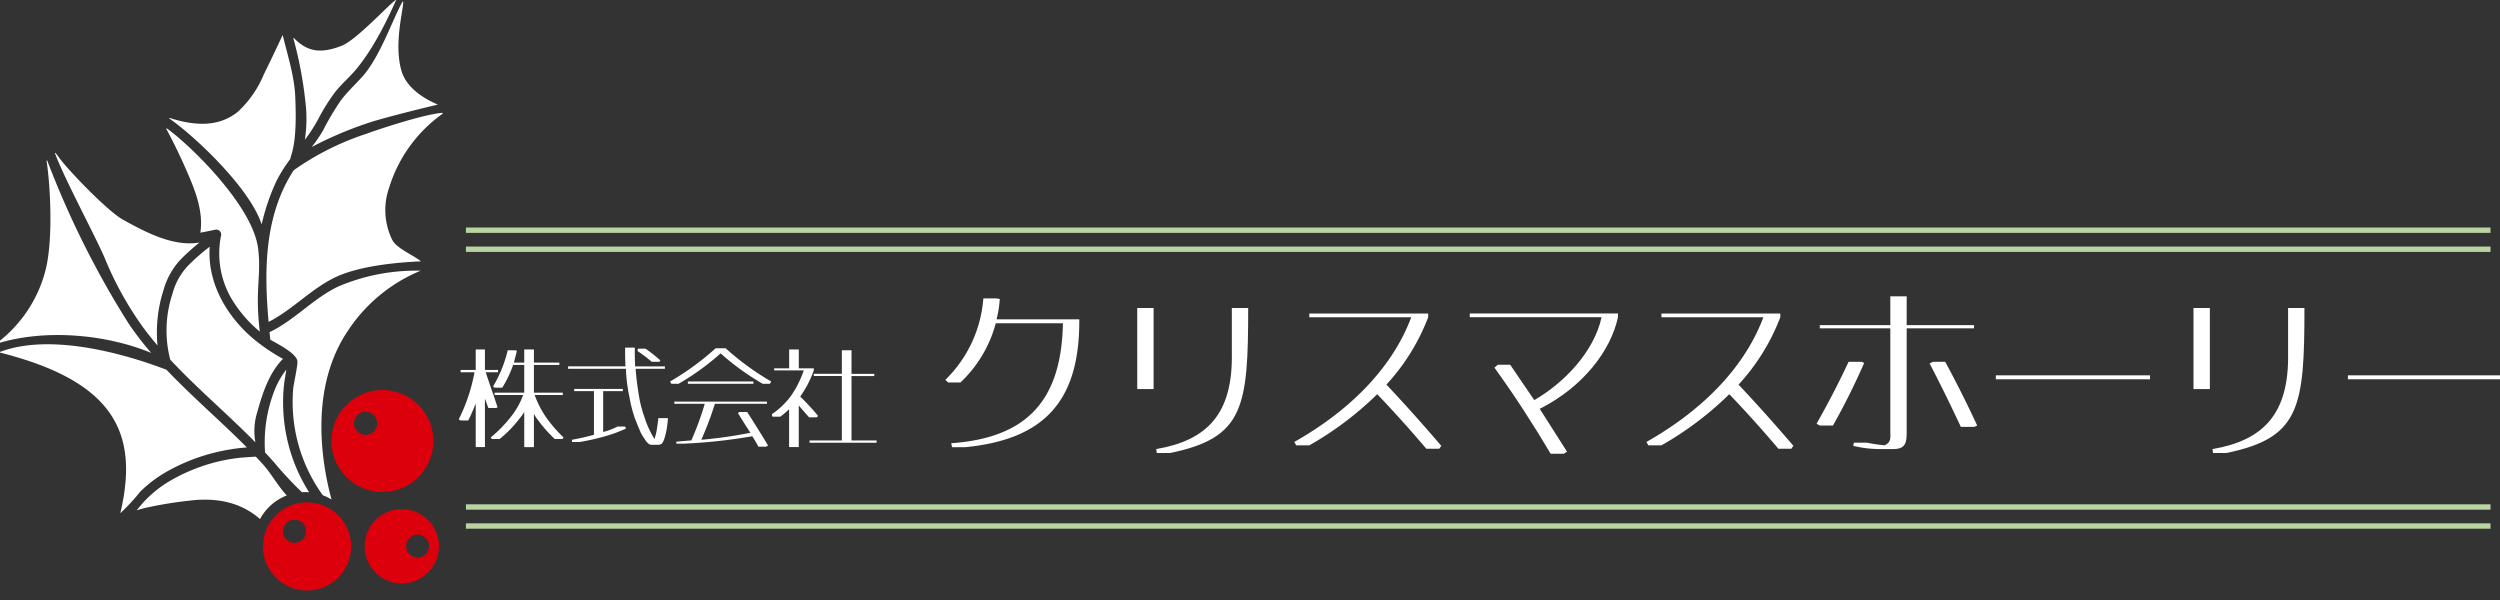
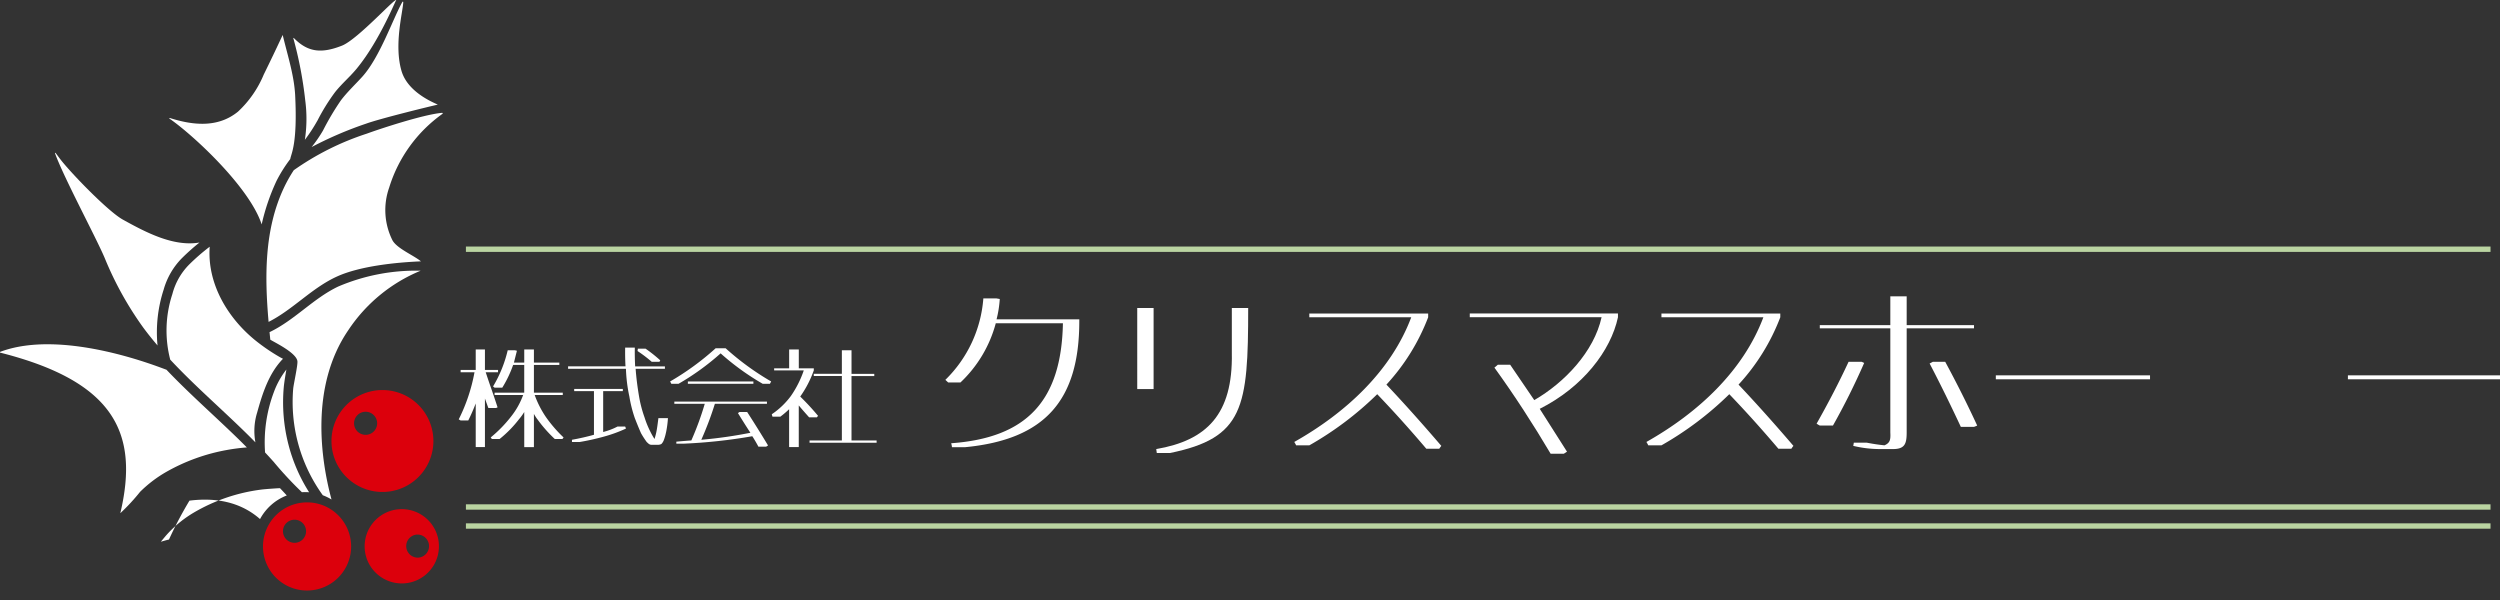
<svg xmlns="http://www.w3.org/2000/svg" width="350" height="84" viewBox="0 0 350 84">
  <rect x="0" y="0" width="350" height="84" fill="#333333" stroke="none" />
  <defs>
    <clipPath id="clip-path">
      <rect id="長方形_5336" data-name="長方形 5336" width="350" height="84" transform="translate(-1888 -2801)" fill="#fff" stroke="#707070" stroke-width="1" />
    </clipPath>
    <clipPath id="clip-path-2">
      <rect id="長方形_5335" data-name="長方形 5335" width="350.69" height="82.674" fill="#fff" />
    </clipPath>
  </defs>
  <g id="マスクグループ_12" data-name="マスクグループ 12" transform="translate(1888 2801)" clip-path="url(#clip-path)">
    <g id="グループ_19" data-name="グループ 19" transform="translate(-1888.393 -2801)">
      <g id="グループ_18" data-name="グループ 18" transform="translate(0 0)" clip-path="url(#clip-path-2)">
        <path id="パス_147" data-name="パス 147" d="M68.649,56.925l-.42-1.167v6.795h-1.29v-6.11c-.311.809-.653,1.6-1.042,2.379H64.825c-.094-.047-.187-.109-.265-.155a24.381,24.381,0,0,0,2.208-6.592H64.825v-.327h2.114v-2.86h1.29v2.86h1.835v.327H68.338c.062.2.14.4.2.606.171.5.326.98.5,1.461l.419,1.213L70,56.987l-.217.093H68.712ZM79.236,61.2c-.046.078-.109.141-.155.218H78.008a18.821,18.821,0,0,1-2.394-2.705,5.477,5.477,0,0,1-.528-.809v4.649H73.733V57.639a7.706,7.706,0,0,1-.747,1.027,16.173,16.173,0,0,1-2.7,2.751H69.193a1.921,1.921,0,0,0-.155-.218,18.043,18.043,0,0,0,2.8-2.859,10.769,10.769,0,0,0,1.741-3.08h-4v-.326h4.151V51.048H72.178a16.174,16.174,0,0,1-1.523,3.187H69.582a2.02,2.02,0,0,0-.218-.17A17.737,17.737,0,0,0,71.417,49h1.01c.094.015.187.047.28.062l-.419,1.663h1.445V48.887h1.353v1.835h3.56v.326h-3.56v3.886h4.041v.326H75.194a13.727,13.727,0,0,0,1.57,3.08A18.834,18.834,0,0,0,79.236,61.2" transform="translate(0.055 0.041)" fill="#fff" />
        <path id="パス_148" data-name="パス 148" d="M93.569,60.485a7.193,7.193,0,0,1-.326,1.135,1.56,1.56,0,0,1-.326.5,1.122,1.122,0,0,1-.373.108H91.471a.61.61,0,0,1-.327-.139c-.109-.077-.186-.171-.279-.248a12.67,12.67,0,0,1-.794-1.229c-.31-.7-.591-1.4-.871-2.114a18.315,18.315,0,0,1-.762-3.017,21.6,21.6,0,0,1-.481-3.887h-8.1V51.25h8.038c-.047-.871-.063-1.756-.047-2.627H89.2c-.015.871,0,1.756.047,2.627h4.167v.341h-4.1c.093,1.307.264,2.6.482,3.887a16.989,16.989,0,0,0,.762,2.906,12.879,12.879,0,0,0,.809,1.991,9.9,9.9,0,0,0,.591,1.042,9.829,9.829,0,0,0,.342-1.446c.077-.481.139-.979.2-1.476h1.337a14.1,14.1,0,0,1-.264,1.99m-5.612-.528a19.411,19.411,0,0,1-3.172,1.15c-1.089.3-2.192.544-3.312.732H80.4v-.312q1.563-.278,3.079-.7v-6.11H80.712v-.311h6.81v.311H84.769v5.721a9.165,9.165,0,0,0,2.006-.762h1.073a2.022,2.022,0,0,1,.109.28M89.573,49.1a1.18,1.18,0,0,0,.047-.326h1.088a20.457,20.457,0,0,1,2.053,1.633l-.109.2H91.563a19.3,19.3,0,0,0-1.99-1.508" transform="translate(0.068 0.041)" fill="#fff" />
        <path id="パス_149" data-name="パス 149" d="M108.274,53.364l-.17.327h-1.011a35.253,35.253,0,0,1-5.892-4.261,35.3,35.3,0,0,1-5.893,4.261H94.3l-.171-.327a37.446,37.446,0,0,0,6.374-4.648h1.4a37.4,37.4,0,0,0,6.373,4.648m-.435,8.956-.264.171h-1.088c-.264-.5-.544-.98-.855-1.461a73.619,73.619,0,0,1-9.561,1.041H95v-.28c.7-.062,1.4-.124,2.1-.171a42.059,42.059,0,0,0,1.881-5.13h-4.26v-.31h12.966v.31h-7.291a45.8,45.8,0,0,1-1.9,5.037,63.224,63.224,0,0,0,6.872-.98c-.592-.9-1.166-1.819-1.741-2.751a2.045,2.045,0,0,1,.217-.155h1.073c.995,1.539,1.975,3.109,2.922,4.68M96.615,53.364h9.173v.326H96.615Z" transform="translate(0.08 0.041)" fill="#fff" />
        <path id="パス_150" data-name="パス 150" d="M112.128,56.722v5.83h-1.352v-5.3a13.335,13.335,0,0,1-1.228,1.042h-1.1c-.032-.124-.078-.234-.094-.342a10.894,10.894,0,0,0,2.69-2.58,14.452,14.452,0,0,0,1.788-3.561h-4.151V51.53h2.1V48.887h1.352V51.53h2.1v.279a14.933,14.933,0,0,1-1.9,3.669,34.646,34.646,0,0,1,2.5,2.705,2.015,2.015,0,0,0-.171.2h-1.088c-.482-.543-.98-1.1-1.446-1.663m10.9,5.224h-9.39V61.62h4.524V52.6h-3.933v-.31h3.933V49h1.352v3.3H122.7v.31h-3.188V61.62h3.514Z" transform="translate(0.092 0.041)" fill="#fff" />
        <path id="パス_151" data-name="パス 151" d="M151.382,44.931c0,11.005-4.739,16.561-15.982,17.64h-1.844a3.833,3.833,0,0,0-.105-.552c10.637-.764,15.429-6,15.639-16.8h-9.4a17.647,17.647,0,0,1-4.949,8.294h-1.711l-.4-.368a17.805,17.805,0,0,0,5.319-11.4H139.8l.448.079a15.214,15.214,0,0,1-.448,2.843h11.585Z" transform="translate(0.112 0.035)" fill="#fff" />
        <path id="パス_152" data-name="パス 152" d="M161.762,54.435h-2.291V43.087h2.291Zm2.291,8.951h-1.844l-.078-.552c7.055-1.211,10.742-4.845,10.583-13.428V43.087h2.291c0,13.953-.632,18.192-10.952,20.3" transform="translate(0.135 0.036)" fill="#fff" />
        <path id="パス_153" data-name="パス 153" d="M202.028,62.385a3.707,3.707,0,0,0-.289.4h-1.817c-2.212-2.607-4.5-5.161-6.872-7.635a45.737,45.737,0,0,1-9.505,7.161H181.7a4.313,4.313,0,0,0-.263-.474c7.24-4.08,13.56-9.951,16.376-17.456h-14.27v-.526h16.64v.526a29.3,29.3,0,0,1-5.845,9.426c2.632,2.79,5.186,5.661,7.688,8.583" transform="translate(0.154 0.037)" fill="#fff" />
        <path id="パス_154" data-name="パス 154" d="M226.733,44.375c-1,4.687-4.923,9.794-10.951,12.823l3.817,6-.448.289h-1.843c-2.448-4.133-5.055-8.163-7.873-12.058l.474-.4h1.736l3.37,4.95c4.241-2.449,8.373-6.794,9.426-11.612H205.986V43.85h20.747Z" transform="translate(0.175 0.037)" fill="#fff" />
        <path id="パス_155" data-name="パス 155" d="M251.279,62.385a3.7,3.7,0,0,0-.289.4h-1.817c-2.212-2.607-4.5-5.161-6.873-7.635a45.705,45.705,0,0,1-9.5,7.161h-1.844a4.148,4.148,0,0,0-.262-.474c7.24-4.08,13.559-9.951,16.376-17.456H232.8v-.526h16.639v.526a29.284,29.284,0,0,1-5.845,9.426c2.633,2.79,5.187,5.661,7.689,8.583" transform="translate(0.195 0.037)" fill="#fff" />
        <path id="パス_156" data-name="パス 156" d="M254.5,59.28c1.607-2.843,3.108-5.713,4.477-8.661h1.843l.342.157a96.935,96.935,0,0,1-4.371,8.767h-1.844c-.157-.078-.315-.184-.447-.263m12.612,1.211c0,1.579-.237,2.344-1.922,2.344h-1.818a16.159,16.159,0,0,1-3.738-.447l.079-.447h1.818c.816.157,1.631.289,2.474.368.79-.342.869-.79.817-1.818V45.932h-9.874v-.447h9.874V41.456h2.29v4.028h9.426v.447h-9.426Zm9.873-.948c-.158.079-.315.132-.447.185h-1.844c-1.4-3-2.843-5.951-4.37-8.874.157-.079.315-.158.447-.236h1.737c1.579,2.922,3.08,5.9,4.476,8.925" transform="translate(0.216 0.035)" fill="#fff" />
        <rect id="長方形_5333" data-name="長方形 5333" width="21.589" height="0.553" transform="translate(279.808 52.548)" fill="#fff" />
-         <path id="パス_157" data-name="パス 157" d="M309.513,54.435h-2.291V43.087h2.291Zm2.29,8.951H309.96l-.079-.552c7.056-1.211,10.742-4.845,10.584-13.428V43.087h2.29c0,13.953-.631,18.192-10.952,20.3" transform="translate(0.26 0.036)" fill="#fff" />
        <rect id="長方形_5334" data-name="長方形 5334" width="21.589" height="0.553" transform="translate(329.1 52.548)" fill="#fff" />
        <path id="パス_158" data-name="パス 158" d="M41.7,13.4c-.142-2.881-1.084-5.7-1.749-8.51q-1.3,2.792-2.659,5.556a14.872,14.872,0,0,1-3.6,5.181c-2.81,2.292-6.3,1.923-9.551.887a.05.05,0,0,0-.044.088c3.318,2.277,11.229,9.629,12.909,14.814A29.735,29.735,0,0,1,39.1,25.29a20.262,20.262,0,0,1,1.912-3.032c.1-.719,1.026-1.992.687-8.857" transform="translate(0.02 0.004)" fill="#fff" />
        <path id="パス_159" data-name="パス 159" d="M38.132,46.449c-.012.006-.024.008-.036.013q.053.53.106,1.057c.414.292,3.716,1.84,3.8,3.049.044.61-.535,3.172-.595,3.837a22.277,22.277,0,0,0,4.148,14.9,7,7,0,0,1,1.217.591c-1.485-5.516-3.043-15.8,2.344-23.693a22.387,22.387,0,0,1,10.137-8.336A27.7,27.7,0,0,0,47.7,40.088c-3.486,1.665-6.078,4.686-9.563,6.361" transform="translate(0.032 0.032)" fill="#fff" />
        <path id="パス_160" data-name="パス 160" d="M44.781,16.922a27.77,27.77,0,0,1,2.48-4.013c.912-1.159,2.053-2.118,2.993-3.251,3.373-4.066,5.692-10.172,5.578-9.6.141-.7-5.349,5.442-7.6,6.333C45.421,7.5,43.48,7.358,41.5,5.325a.043.043,0,0,0-.073.041,55.116,55.116,0,0,1,1.666,8.7,19.522,19.522,0,0,1-.054,5.506,22.283,22.283,0,0,0,1.737-2.653" transform="translate(0.035 0)" fill="#fff" />
        <path id="パス_161" data-name="パス 161" d="M40.457,51.689a11.62,11.62,0,0,0-1.768,3.2A19.912,19.912,0,0,0,37.471,63.3c.411.44.82.883,1.218,1.334a51.5,51.5,0,0,0,3.935,4.227l.065,0a7.135,7.135,0,0,1,.949.012,23.21,23.21,0,0,1-2.874-6.6,23.786,23.786,0,0,1-.671-8.162c.066-.717.342-2.326.363-2.415" transform="translate(0.032 0.044)" fill="#fff" />
        <path id="パス_162" data-name="パス 162" d="M29.728,34.514a29.023,29.023,0,0,0-2.907,2.528,9.127,9.127,0,0,0-2.316,4.1,16.29,16.29,0,0,0-.3,9.178c1.065,1.141,2.168,2.246,3.29,3.33,2.513,2.427,5.115,4.76,7.6,7.213q.522.515,1.036,1.039a8.746,8.746,0,0,1,.243-4.174c.734-2.64,1.611-5.42,3.539-7.446A.944.944,0,0,1,40,50.211c-.138-.08-.293-.153-.46-.25a26.665,26.665,0,0,1-3.38-2.306c-3.96-3.2-6.8-8.021-6.428-13.141" transform="translate(0.02 0.029)" fill="#fff" />
        <path id="パス_163" data-name="パス 163" d="M62.308,15.925a.077.077,0,0,0-.054-.139c-2.571.208-8.809,2.274-10.544,2.913a38.238,38.238,0,0,0-10.219,5.116,19.924,19.924,0,0,0-1.41,2.52c-2.73,5.847-2.67,12.394-2.117,18.718,3.449-1.744,6.054-4.764,9.608-6.369,3.215-1.451,8.212-1.963,11.722-2.108-1-.836-3.353-1.791-3.986-2.941a9.445,9.445,0,0,1-.466-7.374,19.832,19.832,0,0,1,7.466-10.336" transform="translate(0.032 0.013)" fill="#fff" />
        <path id="パス_164" data-name="パス 164" d="M47.475,71.856a6.127,6.127,0,0,0-4.118-1.582c-.111,0-.222,0-.334.009a6.17,6.17,0,1,0,4.453,1.573M42.8,75.4a1.605,1.605,0,0,1-1.116.533l-.088,0a1.616,1.616,0,1,1,1.2-.535" transform="translate(0.031 0.059)" fill="#dc000c" />
        <path id="パス_165" data-name="パス 165" d="M20.017,68.805a17.631,17.631,0,0,1,3.646-2.774,26.7,26.7,0,0,1,8.558-3.085c.81-.145,1.625-.255,2.445-.325.1-.009.192-.012.288-.019q-.947-.955-1.918-1.886c-3.108-2.988-6.365-5.868-9.344-9-.125.022-14.384-5.992-23.449-2.432,16.18,4.044,19.648,11.3,16.994,22.521a27.941,27.941,0,0,0,2.778-3" transform="translate(0 0.041)" fill="#fff" />
        <path id="パス_166" data-name="パス 166" d="M25.829,36.151a29.733,29.733,0,0,1,2.486-2.216c-3.617.623-7.473-1.4-10.739-3.213-2.087-1.159-7.34-6.6-8.763-8.469q-.321-.422-.634-.852a.05.05,0,0,0-.088.046c1.2,3.349,5.741,11.781,6.966,14.686a47.064,47.064,0,0,0,5.372,9.693c.639.867,1.313,1.7,2.011,2.523a19.264,19.264,0,0,1,.859-7.82,10.2,10.2,0,0,1,2.531-4.38" transform="translate(0.007 0.018)" fill="#fff" />
        <path id="パス_167" data-name="パス 167" d="M56.814.3a.065.065,0,0,0-.121-.035c-1.308,2.292-3.147,7.76-5.639,10.5-.991,1.089-2.071,2.1-2.964,3.274a36.807,36.807,0,0,0-2.513,4.233,19.216,19.216,0,0,1-1.591,2.315,52,52,0,0,1,7.627-3.276c1.961-.715,9.249-2.5,10.033-2.661-.3-.184-4.175-1.6-5.082-4.73C55.5,6.253,56.74,1.78,56.814.3" transform="translate(0.037 0)" fill="#fff" />
-         <path id="パス_168" data-name="パス 168" d="M21.564,49.392a45.2,45.2,0,0,1-3.111-4.03A127.7,127.7,0,0,1,7.016,22.485a.05.05,0,0,0-.1.024c.585,3.929.9,11.34-.173,15.389A18.491,18.491,0,0,1,.025,47.956a.057.057,0,0,0,.049.1c6.7-2.061,15.216-1.268,21.49,1.335" transform="translate(0 0.019)" fill="#fff" />
-         <path id="パス_169" data-name="パス 169" d="M36.515,34.809c-.732-6.117-9.837-14.775-12.789-16.849a.05.05,0,0,0-.072.065q1.45,2.7,2.688,5.508c1.244,2.83,2.553,5.891,2.08,9.026.691-.125,1.37-.262,2.031-.4a.684.684,0,0,1,.873.786,12.535,12.535,0,0,0,1.943,9.624,17.747,17.747,0,0,0,3.478,3.839c-.707-5.884.23-7.743-.231-11.6" transform="translate(0.02 0.015)" fill="#fff" />
-         <path id="パス_170" data-name="パス 170" d="M26.9,70.037c3.644-.457,7.119.153,9.881,2.579a7.179,7.179,0,0,1,3.745-3.306c-1.241-1.326-2.215-3.129-3.382-4.409q-.47-.515-.951-1.02c-.145,0-1.944.108-2.7.209a24.853,24.853,0,0,0-9.4,3.229,16.28,16.28,0,0,0-3.559,2.862c-.359.384-.688.8-1.023,1.2.379-.109.758-.22,1.139-.312A55.683,55.683,0,0,1,26.9,70.037" transform="translate(0.017 0.054)" fill="#fff" />
+         <path id="パス_170" data-name="パス 170" d="M26.9,70.037c3.644-.457,7.119.153,9.881,2.579a7.179,7.179,0,0,1,3.745-3.306q-.47-.515-.951-1.02c-.145,0-1.944.108-2.7.209a24.853,24.853,0,0,0-9.4,3.229,16.28,16.28,0,0,0-3.559,2.862c-.359.384-.688.8-1.023,1.2.379-.109.758-.22,1.139-.312A55.683,55.683,0,0,1,26.9,70.037" transform="translate(0.017 0.054)" fill="#fff" />
        <path id="パス_171" data-name="パス 171" d="M49.124,67a7.134,7.134,0,1,0-2.354-4.927A7.086,7.086,0,0,0,49.124,67m1.215-8.87a1.617,1.617,0,1,1,1.287,2.7l-.087,0a1.616,1.616,0,0,1-1.2-2.7" transform="translate(0.04 0.046)" fill="#dc000c" />
        <path id="パス_172" data-name="パス 172" d="M53.123,80.287a5.2,5.2,0,1,0-1.717-3.6,5.169,5.169,0,0,0,1.717,3.6m5.616-5.506a1.617,1.617,0,0,1,.171,3.229l-.088,0a1.617,1.617,0,0,1-.083-3.231" transform="translate(0.044 0.06)" fill="#dc000c" />
        <line id="線_9" data-name="線 9" x2="283.446" transform="translate(65.621 32.227)" fill="#bad4a1" />
-         <line id="線_10" data-name="線 10" x2="283.446" transform="translate(65.621 32.227)" fill="none" stroke="#bad4a1" stroke-miterlimit="10" stroke-width="0.75" />
        <line id="線_11" data-name="線 11" x2="283.446" transform="translate(65.621 34.891)" fill="#bad4a1" />
        <line id="線_12" data-name="線 12" x2="283.446" transform="translate(65.621 34.891)" fill="none" stroke="#bad4a1" stroke-miterlimit="10" stroke-width="0.75" />
        <line id="線_13" data-name="線 13" x2="283.446" transform="translate(65.621 73.643)" fill="#bad4a1" />
        <line id="線_14" data-name="線 14" x2="283.446" transform="translate(65.621 73.643)" fill="none" stroke="#bad4a1" stroke-miterlimit="10" stroke-width="0.75" />
-         <line id="線_15" data-name="線 15" x2="283.446" transform="translate(65.621 70.979)" fill="#bad4a1" />
        <line id="線_16" data-name="線 16" x2="283.446" transform="translate(65.621 70.979)" fill="none" stroke="#bad4a1" stroke-miterlimit="10" stroke-width="0.75" />
      </g>
    </g>
  </g>
</svg>